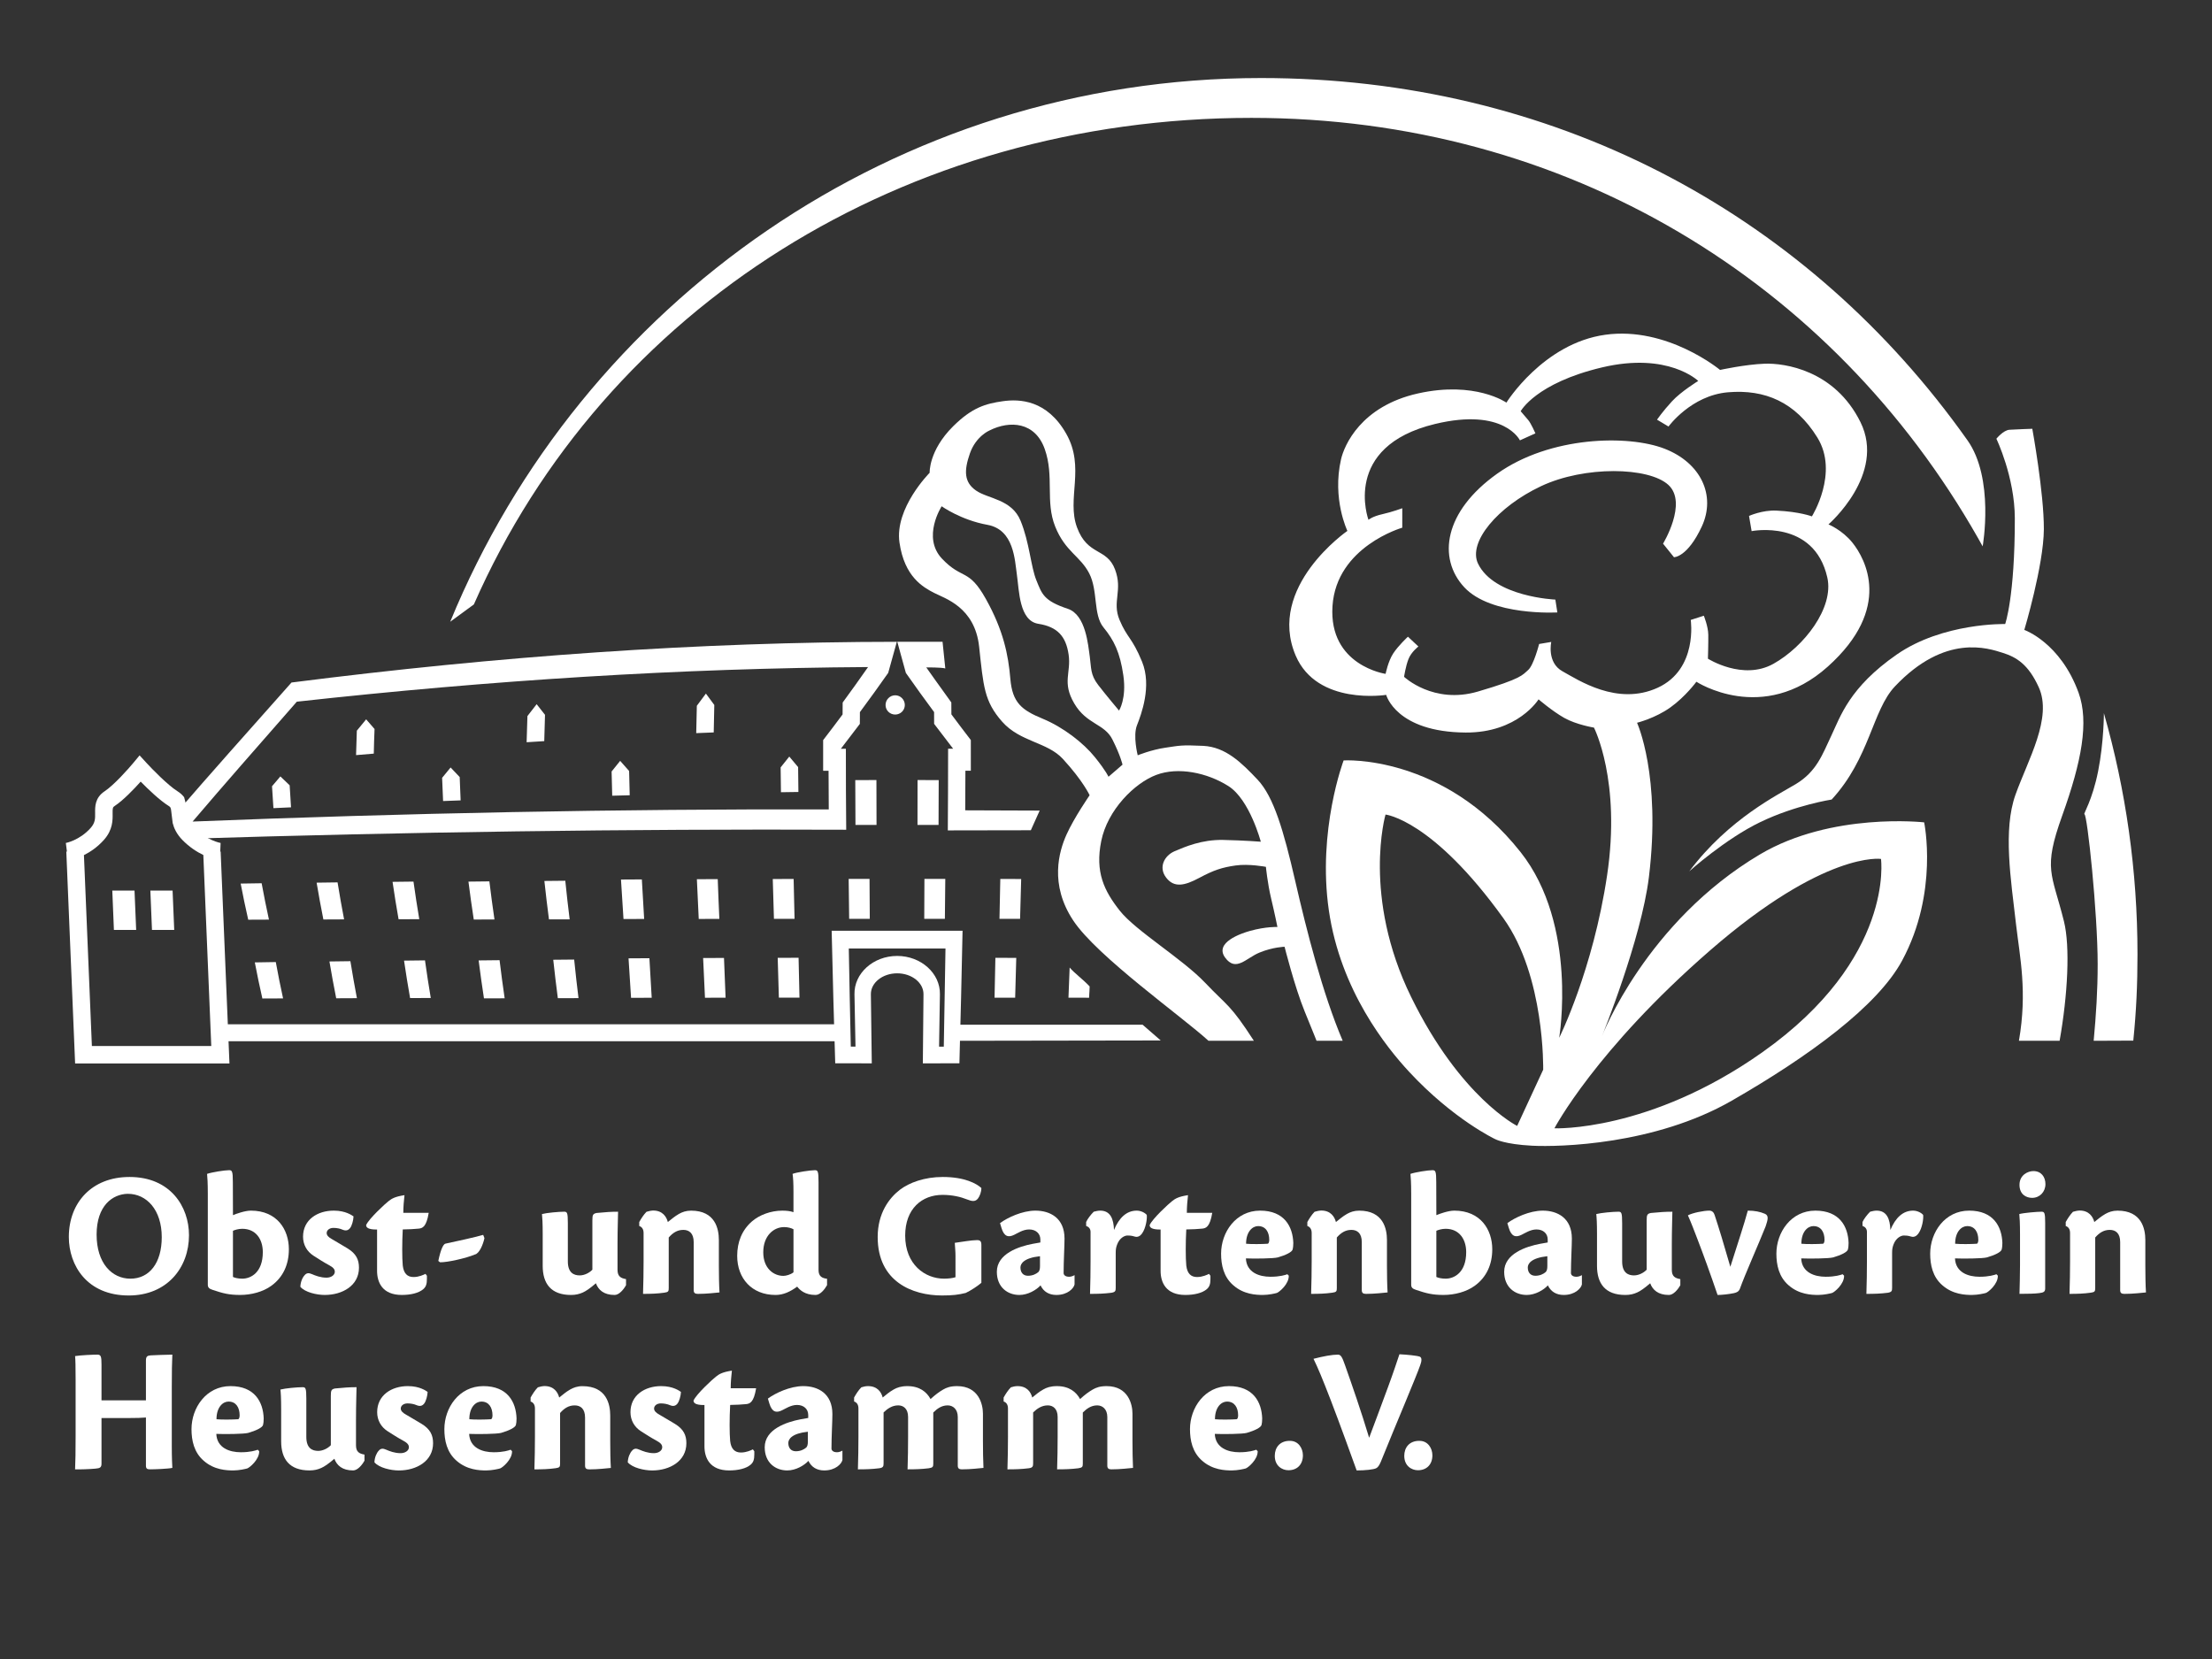
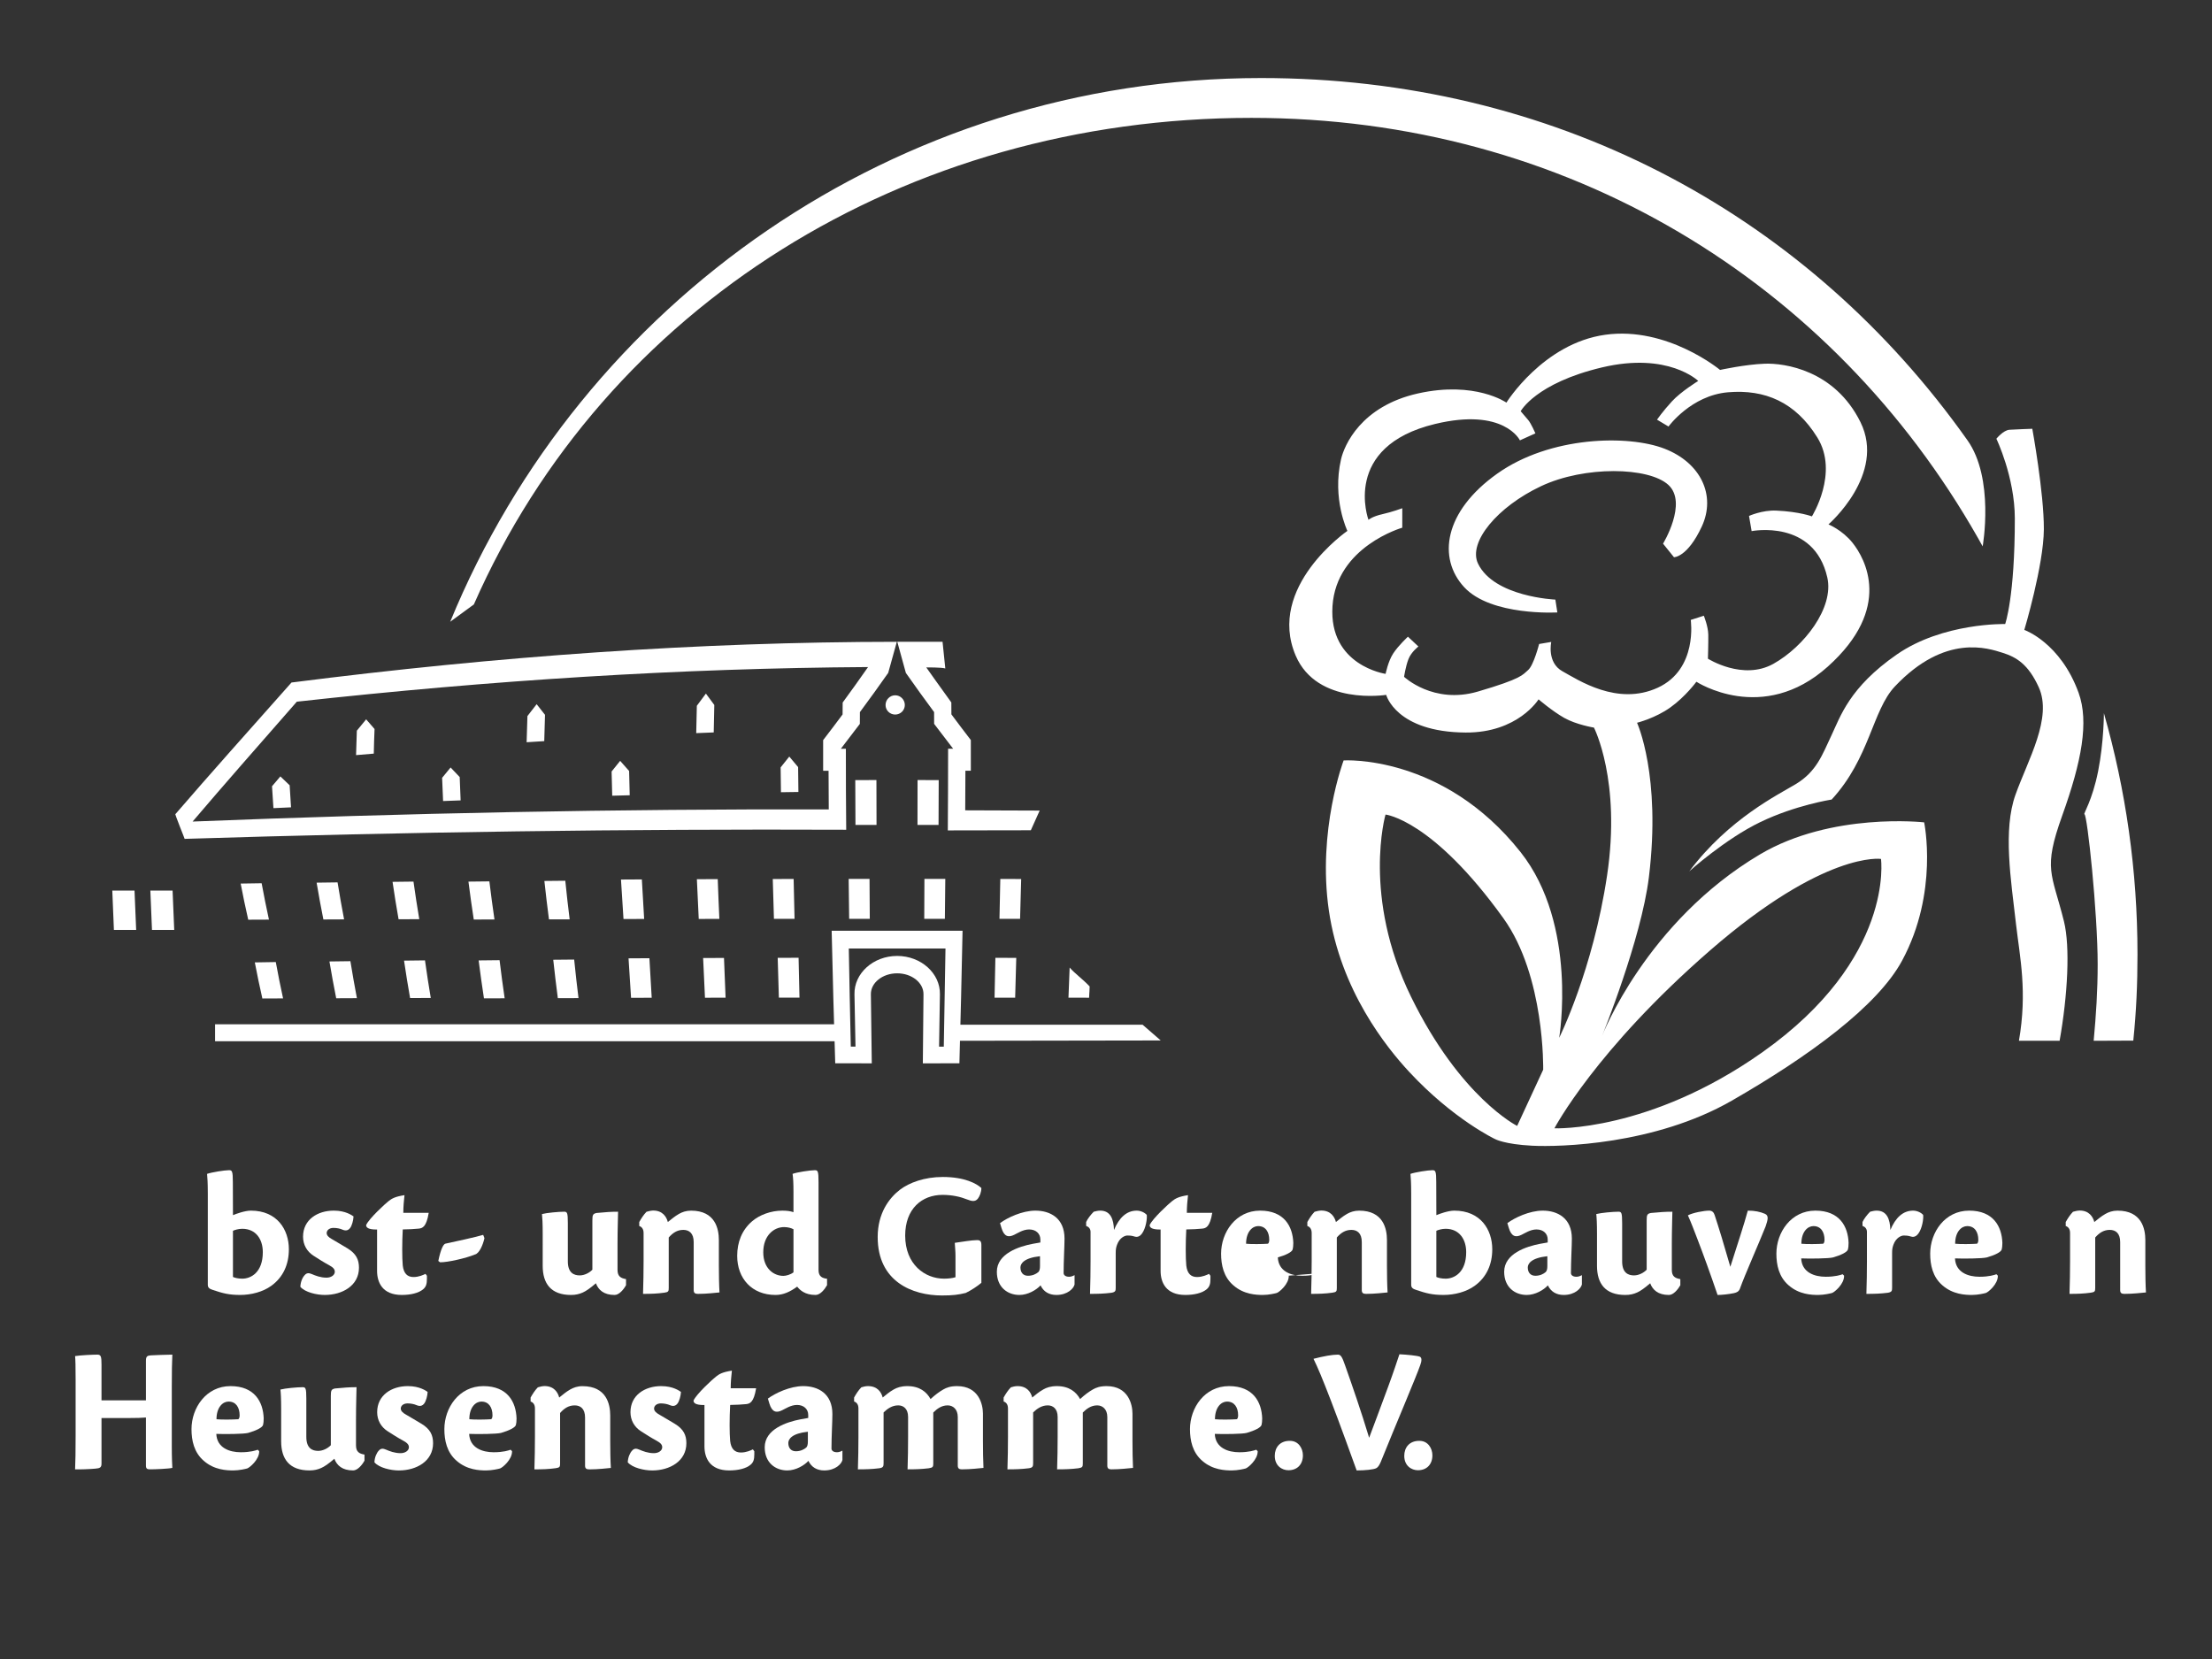
<svg xmlns="http://www.w3.org/2000/svg" version="1.0" id="Ebene_4" x="0px" y="0px" width="226.771px" height="170.079px" viewBox="0 0 226.771 170.079" enable-background="new 0 0 226.771 170.079" xml:space="preserve">
  <rect x="0" y="0" width="226.771" height="170.079" fill="#333333" stroke="none" />
  <path fill="#FFFFFF" d="M213.692,83.471c0.29,0.002,1.358,10.125,1.358,15.37  c0,2.735-0.163,5.19-0.41,7.859l4.062-0.017  c0.307-3.02,0.43-5.746,0.43-8.846c0-8.575-1.201-16.869-3.444-24.725  c0,0,0.005,2.939-0.591,5.948C214.5,82.071,213.551,83.471,213.692,83.471z   M201.68,45.107c-0.826-1.152-0.549-0.77-0.828-1.15  C184.508,21.616,159.097,8,129.296,8C91.75,8,59.582,31.035,46.155,63.742l2.425-1.777  c13.432-30.542,44.207-49.881,79.712-49.881c32.349,0,59.562,16.811,74.48,43.059  c0.247,0.434,0.25,0.432,0.488,0.869C203.261,56.011,204.5,49.037,201.68,45.107z" />
  <g>
    <path fill="#FFFFFF" d="M27.572,94.278c-0.709,0.003-1.417,0.004-2.125,0.009   c-0.277-1.225-0.539-2.46-0.774-3.704c0.717-0.011,1.435-0.021,2.15-0.033   C27.053,91.803,27.303,93.046,27.572,94.278z" />
    <path fill="#FFFFFF" d="M34.607,90.46c-0.715,0.009-1.434,0.019-2.148,0.029   c0.213,1.272,0.445,2.529,0.693,3.774c0.711-0.004,1.416-0.006,2.124-0.01   C35.037,93.004,34.812,91.739,34.607,90.46z" />
    <path fill="#FFFFFF" d="M42.39,90.379c-0.715,0.009-1.431,0.019-2.146,0.026   c0.188,1.296,0.396,2.573,0.618,3.836c0.709-0.003,1.414-0.005,2.122-0.007   C42.77,92.964,42.57,91.681,42.39,90.379z" />
    <path fill="#FFFFFF" d="M50.17,90.357c-0.715,0.01-1.43,0.017-2.145,0.024   c0.165,1.315,0.349,2.61,0.545,3.888c0.706-0.002,1.412-0.002,2.123-0.005   C50.503,92.981,50.33,91.681,50.17,90.357z" />
    <path fill="#FFFFFF" d="M57.953,90.293c-0.716,0.007-1.43,0.017-2.144,0.021   c0.142,1.337,0.302,2.646,0.47,3.939c0.707-0.001,1.413-0.003,2.121-0.004   C58.238,92.953,58.088,91.636,57.953,90.293z" />
    <path fill="#FFFFFF" d="M65.802,90.157c-0.712,0.004-1.425,0.006-2.14,0.012   c0.08,1.377,0.166,2.723,0.258,4.046c0.706-0.001,1.41-0.002,2.118-0.004   C65.953,92.886,65.873,91.536,65.802,90.157z" />
    <path fill="#FFFFFF" d="M73.582,90.126c-0.711,0.006-1.424,0.008-2.139,0.009   C71.5,91.522,71.564,92.877,71.633,94.207c0.706-0.001,1.408-0.001,2.114-0.001   C73.688,92.873,73.629,91.516,73.582,90.126z" />
    <path fill="#FFFFFF" d="M81.362,90.11c-0.714,0.001-1.425,0.003-2.139,0.005   c0.036,1.392,0.075,2.75,0.121,4.084c0.703,0,1.409-0.001,2.113-0.001   C81.425,92.866,81.393,91.504,81.362,90.11z" />
    <path fill="#FFFFFF" d="M104.69,90.114c-0.714-0.002-1.427-0.003-2.14-0.004   c-0.025,1.394-0.053,2.756-0.085,4.089c0.704,0,1.408,0.001,2.112,0.001   C104.62,92.866,104.655,91.505,104.69,90.114z" />
    <path fill="#FFFFFF" d="M96.91,90.104c-0.715-0-1.426-0-2.139-0   c-0.006,1.396-0.012,2.757-0.018,4.093c0.704,0,1.41,0,2.115,0   C96.883,92.86,96.897,91.5,96.91,90.104z" />
    <path fill="#FFFFFF" d="M89.143,90.103c-0.713,0-1.428,0-2.139,0   c0.016,1.396,0.033,2.758,0.051,4.095c0.705-0.002,1.409-0.002,2.114-0.002   C89.16,92.86,89.15,91.499,89.143,90.103z" />
  </g>
  <g>
    <path fill="#FFFFFF" d="M29.021,102.356c-0.709,0.003-1.415,0.006-2.124,0.009   c-0.277-1.223-0.539-2.459-0.774-3.701c0.718-0.012,1.435-0.023,2.151-0.035   C28.502,99.883,28.752,101.125,29.021,102.356z" />
    <path fill="#FFFFFF" d="M35.922,98.54c-0.715,0.008-1.434,0.019-2.148,0.028   c0.213,1.272,0.445,2.528,0.693,3.774c0.711-0.003,1.416-0.005,2.123-0.01   C36.354,101.083,36.127,99.818,35.922,98.54z" />
    <path fill="#FFFFFF" d="M43.569,98.457c-0.716,0.01-1.431,0.02-2.147,0.026   c0.189,1.296,0.398,2.574,0.62,3.837c0.708-0.003,1.413-0.005,2.12-0.007   C43.949,101.043,43.75,99.76,43.569,98.457z" />
    <path fill="#FFFFFF" d="M51.215,98.437C50.5,98.447,49.785,98.454,49.07,98.461   c0.166,1.315,0.349,2.611,0.545,3.889c0.707-0.001,1.413-0.002,2.122-0.005   C51.549,101.062,51.375,99.76,51.215,98.437z" />
    <path fill="#FFFFFF" d="M58.863,98.373c-0.716,0.008-1.43,0.015-2.145,0.02   c0.143,1.336,0.303,2.647,0.471,3.94c0.707-0.001,1.414-0.003,2.119-0.006   C59.147,101.032,58.998,99.714,58.863,98.373z" />
    <path fill="#FFFFFF" d="M66.576,98.235c-0.711,0.003-1.426,0.007-2.139,0.012   c0.08,1.376,0.166,2.724,0.258,4.047c0.705-0.001,1.41-0.003,2.117-0.004   C66.729,100.965,66.648,99.615,66.576,98.235z" />
    <path fill="#FFFFFF" d="M74.223,98.207c-0.713,0.004-1.424,0.006-2.139,0.007   c0.057,1.388,0.119,2.743,0.189,4.072c0.705-0.001,1.408-0.001,2.114-0.001   C74.328,100.953,74.27,99.595,74.223,98.207z" />
    <path fill="#FFFFFF" d="M81.869,98.19c-0.715,0.001-1.427,0.003-2.14,0.005   c0.034,1.392,0.075,2.75,0.12,4.083c0.703,0,1.41-0.001,2.113-0.001   C81.93,100.945,81.897,99.584,81.869,98.19z" />
    <path fill="#FFFFFF" d="M111.709,101.129c-0.687-0.735-1.547-1.346-2.051-1.939   c-0.048,1.387-0.064,1.763-0.121,3.094c0.706,0.001,1.41,0.001,2.115,0.002   C111.716,100.955,111.654,102.513,111.709,101.129z" />
    <path fill="#FFFFFF" d="M104.186,98.2c-0.716-0.002-1.427-0.004-2.141-0.005   c-0.025,1.393-0.053,2.757-0.085,4.088c0.705,0,1.409,0.001,2.112,0.001   C104.115,100.952,104.15,99.59,104.186,98.2z" />
  </g>
  <polygon fill="#FFFFFF" points="98.359,106.7 98.359,105.054 117.141,105.054 118.995,106.667 " />
  <polygon fill="#FFFFFF" points="86.363,106.746 22.049,106.746 22.049,105.008 86.363,105.008   86.363,106.746 " />
  <path fill="#FFFFFF" d="M96.235,79.974c-0.722-0.003-1.444-0.004-2.169-0.004  c-0.002,1.578-0.004,3.108-0.006,4.598c0.719,0.003,1.438,0.003,2.159,0.005  C96.227,83.082,96.232,81.55,96.235,79.974z M89.85,79.969  c-0.725,0.002-1.447,0.004-2.169,0.007c0.003,1.578,0.011,3.107,0.02,4.596  c0.72,0,1.438-0.002,2.16-0.002C89.855,83.078,89.851,81.549,89.85,79.969z   M29.695,80.506c-0.318-0.304-0.635-0.605-0.951-0.91  c-0.286,0.339-0.572,0.675-0.857,1.01c0.044,0.752,0.091,1.5,0.145,2.244  c0.602-0.028,1.203-0.056,1.804-0.083C29.783,82.02,29.735,81.265,29.695,80.506z   M38.398,74.736c-0.29-0.333-0.576-0.662-0.861-0.991  c-0.318,0.391-0.637,0.779-0.955,1.163c-0.035,0.841-0.061,1.678-0.079,2.506  c0.604-0.051,1.21-0.104,1.817-0.154C38.336,76.425,38.363,75.583,38.398,74.736z   M47.127,79.662c-0.311-0.326-0.623-0.654-0.932-0.98  c-0.291,0.356-0.581,0.706-0.87,1.06c0.028,0.799,0.062,1.591,0.1,2.379  c0.599-0.023,1.2-0.044,1.798-0.067C47.187,81.263,47.153,80.468,47.127,79.662z   M55.873,73.281c-0.287-0.362-0.574-0.725-0.856-1.089  c-0.317,0.41-0.632,0.816-0.946,1.219c-0.035,0.904-0.061,1.796-0.082,2.682  c0.604-0.039,1.205-0.078,1.807-0.114C55.814,75.089,55.84,74.188,55.873,73.281z   M64.496,79.04c-0.305-0.345-0.613-0.691-0.918-1.038  c-0.291,0.365-0.587,0.728-0.877,1.09c0.018,0.834,0.039,1.664,0.062,2.483  c0.599-0.017,1.195-0.033,1.794-0.047C64.533,80.706,64.513,79.877,64.496,79.04z   M73.229,72.271c-0.288-0.388-0.576-0.777-0.86-1.166  c-0.312,0.419-0.622,0.836-0.93,1.25c-0.025,0.947-0.047,1.881-0.063,2.805  c0.597-0.025,1.196-0.051,1.794-0.072C73.186,74.158,73.207,73.22,73.229,72.271z   M81.822,78.642c-0.302-0.358-0.606-0.719-0.906-1.079  c-0.295,0.373-0.59,0.74-0.887,1.109c0.01,0.856,0.021,1.706,0.033,2.546  c0.597-0.007,1.193-0.019,1.789-0.026C81.841,80.351,81.829,79.502,81.822,78.642z   M91.775,71.28c-0.544,0-0.988,0.45-0.989,0.996s0.442,0.979,0.989,0.979  c0.543-0.001,0.986-0.435,0.986-0.979C92.762,71.729,92.318,71.28,91.775,71.28z   M178.154,89.115c-0.013-0.001-0.023-0.001-0.037-0.001 M96.629,65.796h-4.638  c0,0,0.584,2.159,0.876,3.188c0.959,1.371,1.926,2.709,2.895,4.016  c0.002,0.406,0.004,0.81,0.004,1.209c0.65,0.863,1.301,1.712,1.949,2.55  c-0.172-0-0.344-0.003-0.516-0.003c0,2.944-0.012,5.726-0.03,8.375l8.511-0.015  l0.906-2.016l-7.633-0.027c0.009-1.319,0.016-2.671,0.019-4.061  c0.187,0,0.371,0.002,0.557,0.003c0.001-1.028,0.001-2.074-0.001-3.146  c-0.664-0.862-1.329-1.74-1.992-2.633c-0.003-0.404-0.004-0.812-0.007-1.223  c-0.802-1.095-2.569-3.592-2.569-3.592s1.568-0.012,1.951,0.108L96.629,65.796z   M18.92,85.999c22.781-0.71,45.326-1.026,67.832-0.935  c-0.024-2.629-0.038-5.385-0.035-8.303c-0.172,0-0.345,0-0.516,0.004  c0.648-0.838,1.3-1.688,1.949-2.552c0.003-0.398,0.004-0.803,0.006-1.208  c0.969-1.309,1.938-2.646,2.9-4.02c0.295-1.043,0.59-2.106,0.885-3.189  c-20.389,0.014-40.854,1.47-62.057,4.174C25.39,75.031,21.469,79.42,17.991,83.454  C17.814,83.25,19.018,86.15,18.92,85.999z M19.746,84.224  c3.164-3.72,6.695-7.733,10.684-12.288c19.898-2.196,39.268-3.429,58.562-3.551  c-0.863,1.239-1.732,2.45-2.603,3.638c-0.004,0.41-0.005,0.815-0.009,1.222  c-0.662,0.893-1.329,1.77-1.993,2.632c-0.004,1.072-0.003,2.117,0,3.145  c0.185-0.001,0.372-0.003,0.556-0.005c0.004,1.356,0.012,2.674,0.021,3.961  C63.338,82.929,41.666,83.351,19.746,84.224L19.746,84.224z M98.357,109.008  c0.119-4.421,0.229-8.853,0.323-13.588c-4.472,0-8.946,0-13.419,0  c0.105,4.736,0.232,9.165,0.365,13.585c1.25,0.005,2.499,0.005,3.748,0.007  c-0.031-2.346-0.063-4.69-0.093-7.082c-0.014-1.178,1.194-2.147,2.696-2.147  c1.5,0,2.71,0.969,2.698,2.147c-0.021,2.393-0.044,4.739-0.067,7.082  C95.859,109.013,97.107,109.01,98.357,109.008L98.357,109.008z M96.272,107.3  c0.03-1.776,0.06-3.56,0.087-5.369c0.041-2.138-1.929-3.929-4.383-3.929  c-2.459,0-4.423,1.791-4.377,3.929c0.033,1.809,0.07,3.593,0.105,5.367  c-0.16,0-0.321,0-0.482,0c-0.074-3.286-0.144-6.599-0.205-10.061  c3.303,0.003,6.609,0,9.913,0c-0.054,3.463-0.112,6.776-0.174,10.063  C96.596,107.3,96.435,107.3,96.272,107.3L96.272,107.3z" />
  <path fill="#FFFFFF" d="M173.181,89.325c4.066-5.411,9.178-7.885,10.935-8.949  c2.132-1.289,2.718-3.039,3.635-4.973c0.92-1.933,1.834-4.927,6.705-8.305  c4.732-3.28,11.111-3.123,11.111-3.123s0.996-2.774,0.99-10.842  c-0.009-4.24-1.891-8.154-1.891-8.154s0.699-0.871,1.339-0.92  c0.644-0.045,2.344-0.102,2.344-0.102s1.201,6.583,1.184,10.299  c-0.021,3.711-2.004,10.322-2.004,10.322s3.704,1.295,5.569,6.454  c1.073,2.979,0.31,7.033-1.684,12.585c-1.992,5.549-1.066,5.843,0.18,10.839  c0.646,2.6,0.387,7.556-0.446,12.243h-4.17  c0.871-5.036,0.106-8.479-0.298-11.949c-0.531-4.612-1.343-9.673-0.057-13.274  c1.283-3.595,3.818-7.884,2.384-11.029c-1.062-2.327-2.265-3.075-3.71-3.526  c-1.445-0.45-5.865-2.019-11.037,3.452c-2.312,2.449-2.566,7.343-6.48,11.594  c0,0-3.699,0.571-7.309,2.308C176.862,86.013,173.181,89.325,173.181,89.325z" />
  <g>
    <polygon fill="#FFFFFF" points="13.791,91.301 11.512,91.301 11.678,95.336 13.959,95.336  " />
    <polygon fill="#FFFFFF" points="17.693,91.301 15.414,91.301 15.581,95.336 17.861,95.336  " />
-     <path fill="#FFFFFF" d="M18.876,81.727c-0.163-0.215-0.384-0.423-0.682-0.611   c-1.001-0.628-2.632-2.308-3.175-2.903l-0.708-0.773l-0.643,0.774   c-0.493,0.594-1.983,2.272-2.935,2.902c-1.005,0.666-0.99,1.576-0.981,2.242   c0.009,0.554,0.016,0.99-0.46,1.524c-1.131,1.273-2.531,1.538-2.541,1.538   l0.109,0.885h-0.062l0.903,21.723h15.823l0,0l-0.903-21.723h-0.041l0.037-0.885   c-0.015-0.001-1.431-0.264-2.67-1.539c-0.169-0.173-0.285-0.334-0.368-0.494   L18.876,81.727z M9.42,107.236L8.606,87.664   c0.631-0.313,1.374-0.804,2.05-1.562c0.916-1.03,0.9-2.035,0.889-2.699   c-0.008-0.595,0.019-0.647,0.223-0.783c0.877-0.58,1.973-1.729,2.654-2.489   c0.747,0.76,1.939,1.909,2.864,2.489c0.178,0.112,0.229,0.167,0.265,0.511   l0.152,1.245c0.127,0.508,0.393,1.116,0.985,1.726   c0.729,0.75,1.505,1.237,2.157,1.552l0.814,19.582H9.42L9.42,107.236z" />
  </g>
-   <path fill="#FFFFFF" d="M13.281,120.662c4.192,0,6.094,3.042,6.094,5.973  c0,3.33-2.254,6.176-6.178,6.176c-4.295,0-6.14-3.106-6.14-5.999  c0-3.543,2.384-6.149,6.204-6.149H13.281z M13.086,122.387  c-1.549,0.036-3.182,1.214-3.182,4.183c0,2.95,1.588,4.518,3.46,4.518  c1.948,0,3.218-1.596,3.218-4.258c0-2.783-1.539-4.442-3.477-4.442H13.086z" />
  <path fill="#FFFFFF" d="M21.303,122.302c0-1.01-0.037-1.568-0.074-1.958  c0.465-0.166,1.799-0.378,2.254-0.378c0.307,0,0.389,0.092,0.389,1.223  l0.011,3.386c0.288-0.121,1.215-0.463,1.837-0.463  c2.689,0,3.895,1.948,3.895,3.96c0,1.567-0.594,2.875-1.8,3.746  c-0.853,0.622-2.058,0.938-3.198,0.938s-1.771-0.167-2.793-0.511  c-0.361-0.111-0.52-0.241-0.52-0.529V122.302z M23.882,130.91  c0.185,0.093,0.547,0.177,0.954,0.177c0.883,0,2.107-0.632,2.107-2.719  c0-1.317-0.705-2.394-2.107-2.394c-0.397,0-0.778,0.121-0.954,0.205V130.91z" />
  <path fill="#FFFFFF" d="M34.232,124.112c1.205,0,1.863,0.491,2.012,0.592  c-0.018,0.419-0.166,0.938-0.342,1.178c-0.205,0.269-0.447,0.325-0.799,0.177  c-0.23-0.103-0.565-0.177-0.918-0.177c-0.408,0-0.695,0.232-0.695,0.529  c0,0.231,0.195,0.437,0.538,0.623c0.306,0.193,1.224,0.704,1.595,0.945  c0.899,0.547,1.178,1.168,1.178,1.985c0,1.835-1.697,2.792-3.506,2.792  c-0.825,0-2.021-0.269-2.504-0.836c0.02-0.511,0.223-0.965,0.445-1.196  c0.213-0.25,0.445-0.232,0.742-0.103c0.371,0.157,0.881,0.362,1.493,0.362  c0.474,0,0.853-0.259,0.853-0.603c0-0.26-0.156-0.446-0.603-0.686  c-0.454-0.241-1.149-0.678-1.586-0.964c-0.677-0.437-1.067-1.131-1.067-1.949  c0-1.743,1.484-2.669,3.145-2.669H34.232z" />
  <path fill="#FFFFFF" d="M43.767,130.789v0.315c0,0.53-0.093,0.808-0.362,1.048  c-0.473,0.417-1.316,0.604-2.217,0.604c-1.993,0-2.531-1.3-2.531-2.468  c0-0.779,0-2.448,0-4.239c-0.936,0.01-1.123-0.223-1.123-0.454  c0.287-0.667,1.976-2.208,2.291-2.449c0.344-0.278,0.688-0.473,1.642-0.621  c-0.064,0.547-0.12,1.233-0.12,1.81c0.715,0,2.328,0,2.605,0  c-0.24,1.465-0.648,1.585-1.038,1.622c-0.315,0.038-1.122,0.083-1.624,0.083  c-0.074,1.335-0.074,2.94,0,3.7c0.095,0.816,0.474,1.179,1.104,1.179  c0.558,0,1.038-0.232,1.224-0.324L43.767,130.789z" />
  <path fill="#FFFFFF" d="M49.664,126.93c-0.129,0.63-0.519,1.588-0.981,1.68  c-0.892,0.38-2.839,0.817-3.571,0.797l-0.176-0.138  c0.24-1.179,0.518-1.735,0.732-1.772c1.168-0.251,3.006-0.649,3.867-0.9  L49.664,126.93z" />
  <path fill="#FFFFFF" d="M55.637,126.523c0-1.151-0.037-1.707-0.074-2.06  c0.492-0.129,1.708-0.24,2.272-0.24c0.307,0,0.38,0.092,0.38,1.168  c0,1.224,0,2.596,0,3.932c0,1.179,0.632,1.429,1.216,1.429  c0.491,0,1.002-0.269,1.299-0.584v-5.056c0-0.565,0.055-0.676,0.427-0.759  c0.974-0.093,1.465-0.129,2.207-0.129c0,0.389-0.056,1.725-0.056,3.356v2.606  c0,0.678,0.343,0.854,0.872,0.947v0.621c-0.251,0.455-0.714,1.003-1.168,1.003  c-1.113,0-1.67-0.521-1.92-1.198c-0.604,0.52-1.012,0.799-1.346,0.947  c-0.352,0.156-0.724,0.251-1.205,0.251c-2.06,0-2.904-1.169-2.904-2.987V126.523z" />
  <path fill="#FFFFFF" d="M71.116,127.339c0-0.909-0.464-1.253-1.065-1.253  c-0.641,0-1.096,0.325-1.493,0.78v5.185c0,0.325-0.037,0.417-0.455,0.473  c-0.732,0.103-1.382,0.122-2.18,0.122c0.038-1.131,0.056-2.281,0.056-3.348  v-2.894c0-0.408-0.186-0.631-0.445-0.715v-0.408  c0.213-0.38,0.445-0.741,0.742-1.049c0.213-0.064,0.436-0.119,0.668-0.129  c0.974-0.01,1.381,0.631,1.521,1.178c0.419-0.324,0.659-0.555,1.142-0.834  c0.333-0.186,0.724-0.333,1.242-0.333c2.477,0,2.848,1.863,2.848,3.014v2.606  c0,0.918,0.019,2.042,0.064,2.765c-0.436,0.037-1.287,0.148-2.217,0.148  c-0.305,0-0.427-0.112-0.427-0.381V127.339z" />
  <path fill="#FFFFFF" d="M81.347,122.321c0-1.123-0.038-1.586-0.093-1.976  c0.398-0.166,1.846-0.378,2.281-0.378c0.306,0,0.38,0.092,0.38,1.223v9.015  c0,0.668,0.39,0.835,0.873,0.891v0.658c-0.251,0.445-0.706,1.003-1.179,1.003  c-1.104,0-1.623-0.521-1.883-0.854c-0.713,0.52-1.419,0.854-2.216,0.854  c-2.431,0-3.935-1.689-3.935-4.007c0-1.41,0.483-2.644,1.523-3.542  c0.768-0.66,1.928-1.095,3.105-1.095c0.446,0,0.836,0.046,1.142,0.158V122.321z   M81.347,126.021c-0.241-0.128-0.575-0.221-0.964-0.221  c-1.058,0-2.134,0.872-2.134,2.588c0,1.649,1.067,2.412,2.059,2.412  c0.269,0,0.733-0.12,1.039-0.362V126.021z" />
  <path fill="#FFFFFF" d="M97.957,128.832c0-0.631-0.056-0.983-0.074-1.419  c0.705-0.093,1.707-0.278,2.281-0.278c0.316,0,0.445,0.111,0.445,0.501v3.877  c-0.398,0.343-1.065,0.779-1.604,1.038c-0.762,0.185-1.309,0.259-2.432,0.259  c-3.023,0-6.594-1.409-6.594-5.99c0-2.43,1.16-3.989,2.281-4.851  c0.956-0.723,2.506-1.307,4.388-1.307c2.253,0,3.468,0.676,3.96,1.132  c0,0.417-0.166,0.824-0.334,1.056c-0.277,0.38-0.631,0.315-1.168,0.102  c-0.594-0.241-1.457-0.455-2.477-0.455c-2.115,0-3.831,1.419-3.831,4.174  c0,2.968,2.032,4.416,3.989,4.416c0.463,0,0.891-0.057,1.168-0.148V128.832z" />
  <path fill="#FFFFFF" d="M110.162,131.679c-0.082,0.4-0.705,1.078-1.863,1.078  c-0.752,0-1.318-0.334-1.623-0.983c-0.427,0.473-1.299,0.983-2.171,0.983  c-1.206,0-2.31-0.789-2.31-2.375c0-1.863,2.271-2.598,3.673-2.866  c0.474-0.083,0.667-0.121,0.788-0.139v-0.306c0-0.594-0.445-1.029-1.15-1.029  c-0.639,0-1.205,0.399-1.529,0.547c-0.595,0.297-1.04,0.194-1.309-0.705  l-0.148-0.491c0.752-0.557,2.273-1.28,3.627-1.28  c1.512,0,2.986,0.759,2.986,2.865c0,0.76-0.093,2.3-0.093,3.534  c0,0.167,0.14,0.38,0.565,0.38c0.204,0,0.408-0.084,0.557-0.167V131.679z   M104.615,129.955c0,0.463,0.252,0.834,0.77,0.834  c0.475,0,0.826-0.176,1.068-0.38c0.109-0.121,0.166-0.288,0.166-0.622v-1.002  c-1.66,0.177-2.004,0.771-2.004,1.15V129.955z" />
  <path fill="#FFFFFF" d="M111.803,126.3c0-0.326-0.184-0.529-0.453-0.622v-0.399  c0.12-0.286,0.482-0.769,0.779-1.056c0.213-0.057,0.435-0.111,0.666-0.111  c1.049,0,1.373,0.862,1.41,1.984c0.529-1.271,1.3-1.984,2.328-1.984  c0.418,0,0.826,0.203,1.029,0.435c0.057,0.353-0.084,1.363-0.49,1.92  c-0.168,0.223-0.4,0.399-0.734,0.306c-0.36-0.111-0.564-0.111-0.758-0.111  c-0.262,0-0.799,0.222-1.059,0.937c-0.102,0.287-0.14,0.463-0.14,0.872  c0,1.196,0,2.318,0,3.57c0,0.297-0.037,0.426-0.455,0.492  c-0.741,0.093-1.372,0.112-2.179,0.112c0.037-1.131,0.055-2.281,0.055-3.348  V126.3z" />
  <path fill="#FFFFFF" d="M124.092,130.789v0.315c0,0.53-0.092,0.808-0.361,1.048  c-0.473,0.417-1.317,0.604-2.217,0.604c-1.994,0-2.531-1.3-2.531-2.468  c0-0.779,0-2.448,0-4.239c-0.937,0.01-1.122-0.223-1.122-0.454  c0.287-0.667,1.975-2.208,2.29-2.449c0.344-0.278,0.687-0.473,1.642-0.621  c-0.065,0.547-0.12,1.233-0.12,1.81c0.714,0,2.328,0,2.606,0  c-0.242,1.465-0.65,1.585-1.039,1.622c-0.315,0.038-1.122,0.083-1.624,0.083  c-0.074,1.335-0.074,2.94,0,3.7c0.094,0.816,0.474,1.179,1.104,1.179  c0.557,0,1.039-0.232,1.227-0.324L124.092,130.789z" />
-   <path fill="#FFFFFF" d="M132.123,130.779c0.028,0.864-0.991,1.698-1.223,1.772  c-0.148,0.046-0.826,0.205-1.419,0.205c-0.696,0-1.967-0.047-3.034-0.983  c-1.011-0.863-1.262-2.106-1.262-3.247c0-2.188,1.504-4.414,3.998-4.414  c2.477,0,3.349,1.623,3.405,3.31c0,0.288-0.029,0.53-0.064,0.659  c-0.058,0.279-0.716,0.595-1.522,0.826c-0.445,0.121-2.43,0.139-3.274,0.101  c0.065,1.438,1.354,1.883,2.515,1.883c0.982,0,1.539-0.186,1.734-0.259  L132.123,130.779z M128.971,125.698c-0.556,0-1.225,0.556-1.225,1.808  c0.482,0.055,1.727,0.039,2.207,0c0.103,0,0.168-0.194,0.168-0.389  c0-0.826-0.381-1.419-1.132-1.419H128.971z" />
+   <path fill="#FFFFFF" d="M132.123,130.779c0.028,0.864-0.991,1.698-1.223,1.772  c-0.148,0.046-0.826,0.205-1.419,0.205c-0.696,0-1.967-0.047-3.034-0.983  c-1.011-0.863-1.262-2.106-1.262-3.247c0-2.188,1.504-4.414,3.998-4.414  c2.477,0,3.349,1.623,3.405,3.31c0,0.288-0.029,0.53-0.064,0.659  c-0.058,0.279-0.716,0.595-1.522,0.826c0.065,1.438,1.354,1.883,2.515,1.883c0.982,0,1.539-0.186,1.734-0.259  L132.123,130.779z M128.971,125.698c-0.556,0-1.225,0.556-1.225,1.808  c0.482,0.055,1.727,0.039,2.207,0c0.103,0,0.168-0.194,0.168-0.389  c0-0.826-0.381-1.419-1.132-1.419H128.971z" />
  <path fill="#FFFFFF" d="M139.608,127.339c0-0.909-0.464-1.253-1.067-1.253  c-0.639,0-1.094,0.325-1.492,0.78v5.185c0,0.325-0.037,0.417-0.455,0.473  c-0.732,0.103-1.381,0.122-2.18,0.122c0.037-1.131,0.057-2.281,0.057-3.348  v-2.894c0-0.408-0.186-0.631-0.445-0.715v-0.408  c0.213-0.38,0.445-0.741,0.741-1.049c0.214-0.064,0.437-0.119,0.669-0.129  c0.973-0.01,1.382,0.631,1.521,1.178c0.416-0.324,0.658-0.555,1.139-0.834  c0.335-0.186,0.725-0.333,1.243-0.333c2.477,0,2.849,1.863,2.849,3.014v2.606  c0,0.918,0.019,2.042,0.064,2.765c-0.437,0.037-1.289,0.148-2.217,0.148  c-0.307,0-0.427-0.112-0.427-0.381V127.339z" />
  <path fill="#FFFFFF" d="M144.672,122.302c0-1.01-0.037-1.568-0.074-1.958  c0.464-0.166,1.801-0.378,2.254-0.378c0.307,0,0.39,0.092,0.39,1.223  l0.011,3.386c0.287-0.121,1.214-0.463,1.836-0.463  c2.689,0,3.895,1.948,3.895,3.96c0,1.567-0.594,2.875-1.799,3.746  c-0.854,0.622-2.059,0.938-3.201,0.938c-1.141,0-1.771-0.167-2.791-0.511  c-0.361-0.111-0.52-0.241-0.52-0.529V122.302z M147.252,130.91  c0.184,0.093,0.547,0.177,0.954,0.177c0.882,0,2.106-0.632,2.106-2.719  c0-1.317-0.705-2.394-2.106-2.394c-0.398,0-0.78,0.121-0.954,0.205V130.91z" />
  <path fill="#FFFFFF" d="M162.174,131.679c-0.084,0.4-0.705,1.078-1.864,1.078  c-0.751,0-1.316-0.334-1.624-0.983c-0.426,0.473-1.297,0.983-2.169,0.983  c-1.206,0-2.311-0.789-2.311-2.375c0-1.863,2.272-2.598,3.674-2.866  c0.473-0.083,0.667-0.121,0.788-0.139v-0.306c0-0.594-0.444-1.029-1.149-1.029  c-0.64,0-1.206,0.399-1.53,0.547c-0.595,0.297-1.039,0.194-1.309-0.705  l-0.148-0.491c0.752-0.557,2.271-1.28,3.627-1.28  c1.512,0,2.986,0.759,2.986,2.865c0,0.76-0.094,2.3-0.094,3.534  c0,0.167,0.14,0.38,0.566,0.38c0.205,0,0.408-0.084,0.557-0.167V131.679z   M156.627,129.955c0,0.463,0.252,0.834,0.77,0.834  c0.474,0,0.827-0.176,1.066-0.38c0.113-0.121,0.169-0.288,0.169-0.622v-1.002  c-1.661,0.177-2.005,0.771-2.005,1.15V129.955z" />
  <path fill="#FFFFFF" d="M163.723,126.523c0-1.151-0.037-1.707-0.075-2.06  c0.492-0.129,1.708-0.24,2.272-0.24c0.307,0,0.381,0.092,0.381,1.168  c0,1.224,0,2.596,0,3.932c0,1.179,0.631,1.429,1.215,1.429  c0.492,0,1.002-0.269,1.299-0.584v-5.056c0-0.565,0.056-0.676,0.427-0.759  c0.974-0.093,1.465-0.129,2.208-0.129c0,0.389-0.057,1.725-0.057,3.356v2.606  c0,0.678,0.344,0.854,0.872,0.947v0.621c-0.251,0.455-0.714,1.003-1.169,1.003  c-1.113,0-1.67-0.521-1.92-1.198c-0.604,0.52-1.011,0.799-1.345,0.947  c-0.353,0.156-0.724,0.251-1.205,0.251c-2.06,0-2.903-1.169-2.903-2.987V126.523z" />
  <path fill="#FFFFFF" d="M175.232,124.112c0.306,0,0.464,0.193,0.547,0.444  c0.455,1.373,0.945,2.997,1.613,5.314c0.771-2.429,1.428-4.404,1.79-5.758  c0.706,0,1.252,0.111,1.753,0.324c0.438,0.186,0.289,0.64,0.075,1.29  c-0.761,1.91-2.114,4.924-2.644,6.409c-0.12,0.278-0.298,0.362-0.604,0.436  c-0.538,0.112-1.27,0.187-1.678,0.187c-0.724-2.124-1.447-4.129-2.135-5.909  c-0.277-0.714-0.566-1.493-0.908-2.254  C173.535,124.334,174.666,124.112,175.232,124.112z" />
  <path fill="#FFFFFF" d="M189.053,130.779c0.025,0.864-0.995,1.698-1.225,1.772  c-0.148,0.046-0.826,0.205-1.42,0.205c-0.697,0-1.967-0.047-3.033-0.983  c-1.011-0.863-1.262-2.106-1.262-3.247c0-2.188,1.504-4.414,3.997-4.414  c2.478,0,3.349,1.623,3.405,3.31c0,0.288-0.029,0.53-0.064,0.659  c-0.058,0.279-0.715,0.595-1.521,0.826c-0.447,0.121-2.432,0.139-3.273,0.101  c0.063,1.438,1.354,1.883,2.512,1.883c0.984,0,1.54-0.186,1.734-0.259  L189.053,130.779z M185.898,125.698c-0.557,0-1.225,0.556-1.225,1.808  c0.482,0.055,1.725,0.039,2.207,0c0.102,0,0.168-0.194,0.168-0.389  c0-0.826-0.381-1.419-1.133-1.419H185.898z" />
  <path fill="#FFFFFF" d="M191.396,126.3c0-0.326-0.185-0.529-0.454-0.622v-0.399  c0.122-0.286,0.483-0.769,0.779-1.056c0.214-0.057,0.436-0.111,0.668-0.111  c1.048,0,1.374,0.862,1.409,1.984c0.529-1.271,1.299-1.984,2.328-1.984  c0.418,0,0.826,0.203,1.03,0.435c0.056,0.353-0.083,1.363-0.491,1.92  c-0.168,0.223-0.4,0.399-0.732,0.306c-0.361-0.111-0.567-0.111-0.762-0.111  c-0.259,0-0.799,0.222-1.057,0.937c-0.102,0.287-0.139,0.463-0.139,0.872  c0,1.196,0,2.318,0,3.57c0,0.297-0.038,0.426-0.455,0.492  c-0.741,0.093-1.373,0.112-2.18,0.112c0.037-1.131,0.055-2.281,0.055-3.348  V126.3z" />
  <path fill="#FFFFFF" d="M204.816,130.779c0.029,0.864-0.991,1.698-1.224,1.772  c-0.147,0.046-0.825,0.205-1.418,0.205c-0.695,0-1.966-0.047-3.034-0.983  c-1.011-0.863-1.26-2.106-1.26-3.247c0-2.188,1.501-4.414,3.996-4.414  c2.477,0,3.35,1.623,3.404,3.31c0,0.288-0.028,0.53-0.064,0.659  c-0.057,0.279-0.714,0.595-1.521,0.826c-0.445,0.121-2.43,0.139-3.273,0.101  c0.064,1.438,1.354,1.883,2.513,1.883c0.983,0,1.54-0.186,1.735-0.259  L204.816,130.779z M201.664,125.698c-0.557,0-1.225,0.556-1.225,1.808  c0.482,0.055,1.727,0.039,2.207,0c0.104,0,0.168-0.194,0.168-0.389  c0-0.826-0.381-1.419-1.132-1.419H201.664z" />
-   <path fill="#FFFFFF" d="M207.089,126.541c0-1.149-0.036-1.725-0.073-2.078  c0.473-0.129,1.846-0.24,2.271-0.24c0.307,0,0.382,0.092,0.382,1.168v6.696  c0,0.335-0.149,0.427-0.622,0.482c-0.417,0.056-1.196,0.075-2.012,0.075  c0.018-0.762,0.054-1.837,0.054-2.932V126.541z M208.462,120.058  c0.798,0,1.233,0.593,1.233,1.336c0,0.796-0.584,1.409-1.363,1.409  c-0.611,0-1.297-0.352-1.297-1.335c0-1.029,0.889-1.41,1.409-1.41H208.462z" />
  <path fill="#FFFFFF" d="M217.357,127.339c0-0.909-0.464-1.253-1.066-1.253  c-0.641,0-1.096,0.325-1.493,0.78v5.185c0,0.325-0.038,0.417-0.454,0.473  c-0.734,0.103-1.383,0.122-2.181,0.122c0.037-1.131,0.057-2.281,0.057-3.348  v-2.894c0-0.408-0.187-0.631-0.446-0.715v-0.408  c0.213-0.38,0.446-0.741,0.742-1.049c0.213-0.064,0.436-0.119,0.668-0.129  c0.974-0.01,1.381,0.631,1.521,1.178c0.416-0.324,0.658-0.555,1.141-0.834  c0.334-0.186,0.724-0.333,1.244-0.333c2.475,0,2.846,1.863,2.846,3.014v2.606  c0,0.918,0.018,2.042,0.064,2.765c-0.436,0.037-1.288,0.148-2.217,0.148  c-0.307,0-0.426-0.112-0.426-0.381V127.339z" />
  <path fill="#FFFFFF" d="M14.961,143.559v-4.082c0-0.427,0.157-0.502,0.49-0.528  C15.935,138.912,17,138.894,17.668,138.875c-0.037,0.705-0.056,1.799-0.056,3.338  v5.991c0,1.299,0.038,1.911,0.056,2.282c-0.408,0.093-1.779,0.148-2.264,0.148  c-0.305,0-0.443-0.055-0.443-0.38v-4.934c-0.371,0.037-0.975,0.056-1.865,0.056  H10.406v4.666c0,0.408-0.158,0.481-0.631,0.52  c-0.528,0.054-1.697,0.092-2.077,0.073c0.037-0.742,0.054-1.835,0.054-3.394  v-5.863c0-1.242-0.017-2.002-0.054-2.354C8.264,138.93,9.562,138.875,9.988,138.875  c0.361,0,0.418,0.196,0.418,1.02v3.665H14.961z" />
  <path fill="#FFFFFF" d="M26.572,148.771c0.027,0.862-0.993,1.697-1.225,1.771  c-0.148,0.046-0.826,0.205-1.42,0.205c-0.695,0-1.967-0.048-3.031-0.983  c-1.013-0.864-1.264-2.106-1.264-3.247c0-2.189,1.504-4.415,3.998-4.415  c2.478,0,3.35,1.623,3.404,3.312c0,0.287-0.027,0.529-0.064,0.658  c-0.056,0.279-0.715,0.593-1.521,0.826c-0.445,0.121-2.43,0.14-3.274,0.102  c0.065,1.438,1.354,1.883,2.515,1.883c0.982,0,1.539-0.186,1.732-0.26  L26.572,148.771z M23.418,143.688c-0.557,0-1.224,0.557-1.224,1.81  c0.482,0.056,1.724,0.037,2.206,0c0.102,0,0.167-0.195,0.167-0.39  c0-0.825-0.38-1.42-1.13-1.42H23.418z" />
  <path fill="#FFFFFF" d="M28.824,144.514c0-1.15-0.035-1.707-0.074-2.059  c0.493-0.131,1.707-0.242,2.273-0.242c0.307,0,0.381,0.092,0.381,1.169  c0,1.224,0,2.596,0,3.933c0,1.178,0.63,1.428,1.216,1.428  c0.49,0,1-0.27,1.296-0.584v-5.056c0-0.566,0.056-0.677,0.428-0.759  c0.974-0.094,1.466-0.131,2.207-0.131c0,0.39-0.055,1.725-0.055,3.357v2.606  c0,0.678,0.343,0.853,0.871,0.946v0.622c-0.25,0.454-0.714,1.002-1.168,1.002  c-1.113,0-1.67-0.521-1.92-1.197c-0.604,0.52-1.012,0.797-1.346,0.946  c-0.353,0.158-0.723,0.251-1.205,0.251c-2.06,0-2.904-1.169-2.904-2.988V144.514z" />
  <path fill="#FFFFFF" d="M41.827,142.103c1.206,0,1.865,0.491,2.013,0.594  c-0.018,0.417-0.166,0.937-0.342,1.178c-0.204,0.268-0.445,0.325-0.799,0.177  c-0.231-0.102-0.564-0.177-0.918-0.177c-0.408,0-0.695,0.232-0.695,0.529  c0,0.231,0.195,0.435,0.537,0.621c0.307,0.194,1.225,0.706,1.597,0.945  c0.899,0.548,1.178,1.169,1.178,1.987c0,1.835-1.698,2.792-3.507,2.792  c-0.824,0-2.021-0.27-2.504-0.835c0.018-0.512,0.223-0.965,0.445-1.197  c0.213-0.25,0.445-0.233,0.742-0.103c0.371,0.158,0.881,0.362,1.492,0.362  c0.475,0,0.854-0.26,0.854-0.604c0-0.259-0.157-0.445-0.602-0.687  c-0.455-0.241-1.15-0.677-1.586-0.963c-0.678-0.436-1.066-1.132-1.066-1.949  c0-1.744,1.482-2.671,3.145-2.671H41.827z" />
  <path fill="#FFFFFF" d="M52.494,148.771c0.027,0.862-0.992,1.697-1.226,1.771  c-0.147,0.046-0.824,0.205-1.419,0.205c-0.695,0-1.965-0.048-3.031-0.983  c-1.012-0.864-1.262-2.106-1.262-3.247c0-2.189,1.502-4.415,3.996-4.415  c2.478,0,3.35,1.623,3.404,3.312c0,0.287-0.027,0.529-0.064,0.658  c-0.055,0.279-0.715,0.593-1.52,0.826c-0.447,0.121-2.431,0.14-3.275,0.102  c0.065,1.438,1.355,1.883,2.513,1.883c0.983,0,1.54-0.186,1.735-0.26  L52.494,148.771z M49.341,143.688c-0.558,0-1.225,0.557-1.225,1.81  c0.483,0.056,1.726,0.037,2.207,0c0.103,0,0.167-0.195,0.167-0.39  c0-0.825-0.381-1.42-1.131-1.42H49.341z" />
  <path fill="#FFFFFF" d="M59.979,145.331c0-0.91-0.463-1.253-1.066-1.253  c-0.641,0-1.094,0.326-1.494,0.781v5.185c0,0.323-0.037,0.417-0.453,0.473  c-0.732,0.101-1.383,0.12-2.18,0.12c0.036-1.131,0.055-2.282,0.055-3.348  v-2.893c0-0.41-0.186-0.63-0.445-0.714v-0.409  c0.214-0.379,0.445-0.742,0.743-1.046c0.212-0.066,0.435-0.122,0.667-0.13  c0.974-0.009,1.383,0.63,1.521,1.177c0.417-0.323,0.657-0.556,1.141-0.834  c0.334-0.185,0.723-0.333,1.243-0.333c2.476,0,2.848,1.864,2.848,3.014v2.608  c0,0.917,0.017,2.04,0.064,2.762c-0.437,0.038-1.289,0.148-2.216,0.148  c-0.308,0-0.428-0.111-0.428-0.38V145.331z" />
  <path fill="#FFFFFF" d="M67.797,142.103c1.205,0,1.865,0.491,2.013,0.594  c-0.018,0.417-0.167,0.937-0.343,1.178c-0.204,0.268-0.445,0.325-0.798,0.177  c-0.231-0.102-0.565-0.177-0.919-0.177c-0.408,0-0.695,0.232-0.695,0.529  c0,0.231,0.195,0.435,0.539,0.621c0.305,0.194,1.224,0.706,1.594,0.945  c0.9,0.548,1.178,1.169,1.178,1.987c0,1.835-1.696,2.792-3.505,2.792  c-0.825,0-2.022-0.27-2.505-0.835c0.02-0.512,0.225-0.965,0.445-1.197  c0.213-0.25,0.445-0.233,0.742-0.103c0.371,0.158,0.881,0.362,1.493,0.362  c0.474,0,0.853-0.26,0.853-0.604c0-0.259-0.156-0.445-0.602-0.687  c-0.455-0.241-1.15-0.677-1.586-0.963c-0.678-0.436-1.067-1.132-1.067-1.949  c0-1.744,1.483-2.671,3.145-2.671H67.797z" />
  <path fill="#FFFFFF" d="M77.331,148.78v0.315c0,0.529-0.093,0.808-0.361,1.048  c-0.474,0.418-1.317,0.604-2.217,0.604c-1.994,0-2.532-1.299-2.532-2.467  c0-0.779,0-2.449,0-4.239c-0.938,0.01-1.122-0.224-1.122-0.455  c0.286-0.667,1.976-2.209,2.291-2.448c0.343-0.28,0.687-0.474,1.642-0.623  c-0.065,0.547-0.121,1.234-0.121,1.809c0.715,0,2.328,0,2.605,0  c-0.24,1.466-0.648,1.586-1.038,1.625c-0.314,0.035-1.122,0.083-1.623,0.083  c-0.074,1.334-0.074,2.94,0,3.7c0.093,0.815,0.474,1.177,1.104,1.177  c0.557,0,1.039-0.231,1.223-0.324L77.331,148.78z" />
  <path fill="#FFFFFF" d="M86.365,149.671c-0.084,0.398-0.705,1.076-1.865,1.076  c-0.75,0-1.316-0.334-1.622-0.983c-0.427,0.472-1.299,0.983-2.171,0.983  c-1.206,0-2.31-0.789-2.31-2.375c0-1.863,2.272-2.597,3.673-2.865  c0.473-0.083,0.668-0.122,0.788-0.14v-0.306c0-0.594-0.444-1.028-1.149-1.028  c-0.64,0-1.206,0.398-1.531,0.546c-0.594,0.297-1.038,0.194-1.307-0.705  l-0.148-0.492c0.751-0.557,2.271-1.28,3.626-1.28  c1.513,0,2.987,0.761,2.987,2.866c0,0.761-0.094,2.3-0.094,3.534  c0,0.166,0.139,0.38,0.566,0.38c0.202,0,0.408-0.083,0.557-0.167V149.671z   M80.818,147.946c0,0.464,0.251,0.834,0.77,0.834  c0.473,0,0.826-0.176,1.067-0.379c0.11-0.12,0.166-0.288,0.166-0.622v-1.001  c-1.659,0.177-2.003,0.77-2.003,1.15V147.946z" />
  <path fill="#FFFFFF" d="M88.006,144.394c0-0.41-0.186-0.63-0.445-0.714v-0.409  c0.213-0.379,0.445-0.742,0.742-1.046c0.213-0.066,0.436-0.122,0.668-0.122  c0.973-0.009,1.383,0.612,1.521,1.168c0.39-0.306,0.64-0.546,1.131-0.826  c0.345-0.194,0.753-0.342,1.401-0.342c1.252,0,1.977,0.594,2.375,1.327  c0.52-0.473,0.853-0.715,1.289-0.974c0.352-0.205,0.75-0.353,1.428-0.353  c2.217,0,2.654,1.854,2.654,2.828v2.794c0,0.917,0.018,2.04,0.054,2.762  c-0.444,0.038-1.297,0.148-2.226,0.148c-0.287,0-0.408-0.111-0.408-0.38v-4.981  c0-0.815-0.5-1.197-1.039-1.197c-0.631,0-1.094,0.354-1.473,0.734v5.231  c0,0.323-0.039,0.417-0.455,0.481c-0.743,0.092-1.383,0.111-2.181,0.111  c0.038-1.131,0.054-2.282,0.054-3.348v-2.021c0-0.845-0.48-1.188-1.009-1.188  c-0.622,0-1.104,0.334-1.503,0.725v5.194c0,0.334-0.037,0.473-0.455,0.528  c-0.732,0.092-1.371,0.111-2.178,0.111c0.037-1.131,0.055-2.282,0.055-3.348  V144.394z" />
  <path fill="#FFFFFF" d="M103.336,144.394c0-0.41-0.186-0.63-0.445-0.714v-0.409  c0.214-0.379,0.445-0.742,0.744-1.046c0.213-0.066,0.434-0.122,0.667-0.122  c0.974-0.009,1.382,0.612,1.521,1.168c0.389-0.306,0.641-0.546,1.133-0.826  c0.342-0.194,0.75-0.342,1.399-0.342c1.252,0,1.976,0.594,2.374,1.327  c0.52-0.473,0.854-0.715,1.289-0.974c0.354-0.205,0.752-0.353,1.429-0.353  c2.216,0,2.653,1.854,2.653,2.828v2.794c0,0.917,0.018,2.04,0.055,2.762  c-0.445,0.038-1.298,0.148-2.227,0.148c-0.287,0-0.408-0.111-0.408-0.38v-4.981  c0-0.815-0.5-1.197-1.037-1.197c-0.631,0-1.095,0.354-1.475,0.734v5.231  c0,0.323-0.038,0.417-0.455,0.481c-0.742,0.092-1.383,0.111-2.18,0.111  c0.037-1.131,0.055-2.282,0.055-3.348v-2.021c0-0.845-0.48-1.188-1.01-1.188  c-0.621,0-1.104,0.334-1.503,0.725v5.194c0,0.334-0.037,0.473-0.454,0.528  c-0.732,0.092-1.373,0.111-2.18,0.111c0.037-1.131,0.055-2.282,0.055-3.348  V144.394z" />
  <path fill="#FFFFFF" d="M128.935,148.771c0.028,0.862-0.993,1.697-1.224,1.771  c-0.147,0.046-0.826,0.205-1.419,0.205c-0.696,0-1.968-0.048-3.034-0.983  c-1.012-0.864-1.262-2.106-1.262-3.247c0-2.189,1.504-4.415,3.998-4.415  c2.478,0,3.35,1.623,3.404,3.312c0,0.287-0.027,0.529-0.064,0.658  c-0.057,0.279-0.715,0.593-1.521,0.826c-0.445,0.121-2.43,0.14-3.274,0.102  c0.064,1.438,1.354,1.883,2.513,1.883c0.984,0,1.54-0.186,1.736-0.26  L128.935,148.771z M125.781,143.688c-0.557,0-1.225,0.557-1.225,1.81  c0.482,0.056,1.726,0.037,2.207,0c0.104,0,0.168-0.195,0.168-0.39  c0-0.825-0.381-1.42-1.133-1.42H125.781z" />
  <path fill="#FFFFFF" d="M132.255,147.714c0.854,0,1.317,0.76,1.317,1.484  c0,0.927-0.575,1.529-1.484,1.529c-0.658,0-1.4-0.454-1.4-1.475  c0-0.853,0.52-1.539,1.529-1.539H132.255z" />
  <path fill="#FFFFFF" d="M137.16,138.875c0.297,0,0.437,0.24,0.725,1.068  c0.723,2.047,1.65,4.709,2.477,7.454c0.24-0.648,1.27-3.364,1.938-5.202  c0.548-1.483,0.927-2.643,1.167-3.358c0.762,0.038,1.818,0.139,2.098,0.25  c0.223,0.112,0.186,0.455,0.037,0.863c-0.278,0.78-0.695,1.771-1.483,3.692  c-0.985,2.346-1.772,4.294-2.562,6.223c-0.157,0.361-0.287,0.566-0.481,0.658  c-0.251,0.13-1.123,0.224-1.994,0.224c-0.381-1.059-1.726-4.786-2.626-7.124  c-0.879-2.282-1.344-3.394-1.798-4.321C135.676,139.041,136.559,138.875,137.16,138.875z" />
  <path fill="#FFFFFF" d="M145.531,147.714c0.854,0,1.316,0.76,1.316,1.484  c0,0.927-0.576,1.529-1.484,1.529c-0.658,0-1.4-0.454-1.4-1.475  c0-0.853,0.52-1.539,1.531-1.539H145.531z" />
-   <path fill="#FFFFFF" d="M137.651,106.7c-2.071-4.868-3.696-11.29-4.876-16.422  c-1.183-5.135-2.197-8.595-3.848-10.346c-1.652-1.749-3.281-3.355-5.58-3.468  c-2.299-0.11-2.43-0.018-3.876,0.19c-1.445,0.209-2.834,0.777-2.834,0.777  s-0.509-1.989-0.073-3.082c0.428-1.094,1.54-4.004,0.52-6.506  c-1.025-2.504-1.528-2.42-2.313-4.297c-0.786-1.874,0.361-3.019-0.466-5.182  c-0.852-2.23-2.808-1.359-3.891-4.294c-1.088-2.936,0.867-6.133-1.107-9.604  c-1.971-3.474-4.785-3.581-6.516-3.332c-1.731,0.25-3.126,0.63-5.08,2.572  c-2.512,2.498-2.406,4.764-2.406,4.764s-3.602,3.612-3.093,7.148  c0.511,3.534,2.429,4.583,3.54,5.16c1.117,0.576,4.186,1.458,4.627,5.52  c0.438,4.059,0.512,5.595,2.359,7.686c1.847,2.092,4.619,2.076,6.221,3.815  c2.096,2.279,2.747,3.729,2.747,3.729s-1.585,2.29-2.366,4.026  c-0.78,1.73-1.768,5.111,0.684,8.812c2.443,3.696,11.232,9.912,13.865,12.332  h4.654c-2.434-3.768-2.668-3.5-5.01-5.962c-2.342-2.458-7.1-5.309-8.721-7.356  c-1.622-2.051-2.561-3.976-1.914-7.163c0.645-3.187,3.412-5.94,5.646-6.777  c2.238-0.84,5.199-0.236,7.385,1.144c2.186,1.381,3.326,5.707,3.326,5.707  s-1.639-0.132-3.856-0.182c-2.216-0.045-3.945,0.717-4.987,1.16  c-1.039,0.447-1.678,1.643-0.858,2.706c0.813,1.061,1.885,0.831,3.386,0.027  c1.508-0.807,2.35-1.076,3.723-1.273c1.369-0.198,3.115,0.139,3.115,0.139  s0.163,1.672,0.535,3.238c0.373,1.563,0.646,2.925,0.646,2.925  s-1.188-0.049-2.816,0.406c-0.922,0.257-3.658,1.192-2.553,2.725  c1.109,1.531,2.146,0.059,3.536-0.507c1.392-0.57,2.566-0.594,2.566-0.594  s1.034,4.123,2.058,6.625c1.023,2.503,1.219,3.014,1.219,3.014L137.651,106.7z   M113.641,79.632c0,0-0.227-0.56-1.393-2.008  c-1.168-1.454-3.241-3.069-5.355-3.943c-2.117-0.874-3.107-1.614-3.314-4.089  c-0.209-2.472-0.717-4.975-2.505-8.18c-1.786-3.204-2.415-1.935-4.501-4.137  c-2.084-2.206-0.035-5.372-0.035-5.372s1.969,1.41,4.689,1.901  c2.723,0.491,2.803,3.575,3.029,5.16c0.229,1.586,0.232,4.68,2.191,4.987  c1.959,0.305,2.836,1.285,3.107,3.16c0.27,1.876-0.698,2.827,0.574,5  c1.268,2.172,3.092,2.056,3.917,3.704c0.83,1.649,1.034,2.577,1.034,2.577  L113.641,79.632z M114.723,72.848c0,0-1.33-1.575-2.146-2.636  c-0.814-1.062-0.691-1.743-0.855-2.897c-0.168-1.154-0.398-4.287-2.254-4.903  c-2.497-0.829-2.652-1.533-3.221-2.923c-0.57-1.392-0.705-3.875-1.619-6.1  c-0.908-2.225-3.339-2.243-4.566-3.098C98.833,49.438,98.812,48.262,99.435,46.479  C100.062,44.694,101.455,44.125,101.455,44.125c2.058-1.033,4.656-0.892,5.651,1.911  c0.992,2.802,0.036,5.371,1.071,7.947c1.033,2.574,2.568,3.016,3.488,4.798  c0.918,1.782,0.389,4.215,1.458,5.533c1.077,1.317,1.698,2.555,2.042,4.935  C115.507,71.629,114.723,72.848,114.723,72.848z" />
  <path fill="#FFFFFF" d="M164.569,34.319c6.36-0.886,11.769,3.606,11.769,3.606  s2.577-0.567,4.581-0.639c1.999-0.073,7.162,0.637,9.812,5.987  c2.65,5.35-3.279,10.487-3.279,10.487s1.414,0.572,2.463,1.881  c1.291,1.617,4.157,6.696-2.527,12.694c-6.689,6-13.477,1.556-13.477,1.556  s-1.117,1.525-2.664,2.63c-1.539,1.108-3.42,1.576-3.42,1.576  s2.488,5.411,1.215,15.828c-0.783,6.384-4.802,16.278-4.802,16.278  s4.521-11.697,16.188-18.611c7.36-4.359,16.833-3.285,16.833-3.285  s1.511,7.179-2.26,14.172c-2.523,4.682-9.597,9.842-17.471,14.365  c-7.878,4.524-17.641,4.756-20.468,4.612c-2.834-0.145-3.787-0.677-3.787-0.677  s-4.292-2.024-8.822-6.908c-2.281-2.462-7.023-8.302-8.221-16.53  c-1.195-8.229,1.514-15.384,1.514-15.384s10.18-0.663,18.145,9.405  c5.904,7.464,3.955,19.03,3.955,19.03s3.461-6.939,4.91-16.651  c1.453-9.706-1.346-15.148-1.346-15.148s-1.818-0.295-3.066-1.006  c-1.25-0.714-2.613-1.892-2.613-1.892s-2.111,3.439-7.482,3.404  c-7.134-0.049-8.14-3.862-8.14-3.862s-7.075,1.133-9.278-4.025  c-3.01-7.051,5.301-12.786,5.301-12.786s-1.584-3.273-0.651-7.343  c0.325-1.42,2.035-5.444,7.895-6.75c5.858-1.306,9.058,0.942,9.058,0.942  S158.209,35.202,164.569,34.319z M174.1,39.054c0,0-3.064-3-9.87-1.386  c-6.804,1.616-8.331,4.49-8.331,4.49s0.494,0.574,0.771,0.904  c0.285,0.33,0.738,1.364,0.738,1.364l-1.588,0.717c0,0-1.615-3.381-8.697-1.679  c-9.619,2.318-6.83,9.826-6.83,9.826s0.408-0.352,1.426-0.577  c1.016-0.229,2.041-0.609,2.041-0.609l-0.002,1.995c0,0-6.753,1.929-7.153,8.036  c-0.399,6.107,5.445,6.949,5.445,6.949s0.254-1.286,0.776-2.087  c0.523-0.805,1.513-1.724,1.513-1.724l1.074,1.006c0,0-0.737,0.557-1.023,1.3  c-0.29,0.746-0.446,1.808-0.446,1.808s2.998,2.843,7.555,1.514  c4.555-1.334,4.584-1.714,5.16-2.208c0.575-0.492,1.129-2.672,1.129-2.672  l1.246-0.211c0,0-0.474,2.11,1.145,3.007c1.619,0.894,5.632,3.585,9.77,1.687  c4.141-1.904,3.385-6.95,3.385-6.95l1.34-0.43c0,0,0.451,1.108,0.457,1.951  c0.013,0.844-0.037,2.453-0.037,2.453s3.582,2.276,6.714,0.525  c3.128-1.749,6.235-5.738,5.525-8.851c-1.366-6.018-7.759-4.752-7.759-4.752  l-0.266-1.557c0,0,1.354-0.615,2.806-0.546c2.373,0.108,3.64,0.592,3.64,0.592  s2.805-4.462,0.555-8.092c-2.246-3.629-5.367-4.949-9.152-4.631  c-3.783,0.318-6.104,3.511-6.104,3.511l-1.178-0.705c0,0,0.608-0.874,1.531-1.875  C172.324,40.144,174.1,39.054,174.1,39.054z M171.613,57.125  c0,0,1.373,0.032,2.854-3.151c1.475-3.186-0.101-6.533-3.826-7.976  c-3.723-1.442-11.72-1.303-17.162,2.57c-5.445,3.872-6.128,8.652-3.369,11.632  c2.762,2.979,9.547,2.586,9.547,2.586l-0.204-1.316c0,0-6.274-0.261-7.929-3.69  c-1.047-2.193,1.997-5.832,6.458-7.937c4.466-2.106,11.055-1.976,13.06-0.129  c1.999,1.845-0.549,6.021-0.549,6.021L171.613,57.125z M142.041,83.507  c0,0-2.42,8.396,2.633,18.714c5.055,10.316,10.863,13.206,10.863,13.206  l2.668-5.764c0,0,0.197-9.575-4.076-15.52  C146.84,84,142.041,83.507,142.041,83.507z M192.836,88.055  c0,0-5.74-0.855-17.506,9.366c-11.766,10.224-15.974,18.253-15.974,18.253  s9.728,0.397,21.311-7.793C194.264,98.265,192.836,88.055,192.836,88.055z" />
  <g>
</g>
  <g>
</g>
  <g>
</g>
  <g>
</g>
  <g>
</g>
  <g>
</g>
</svg>